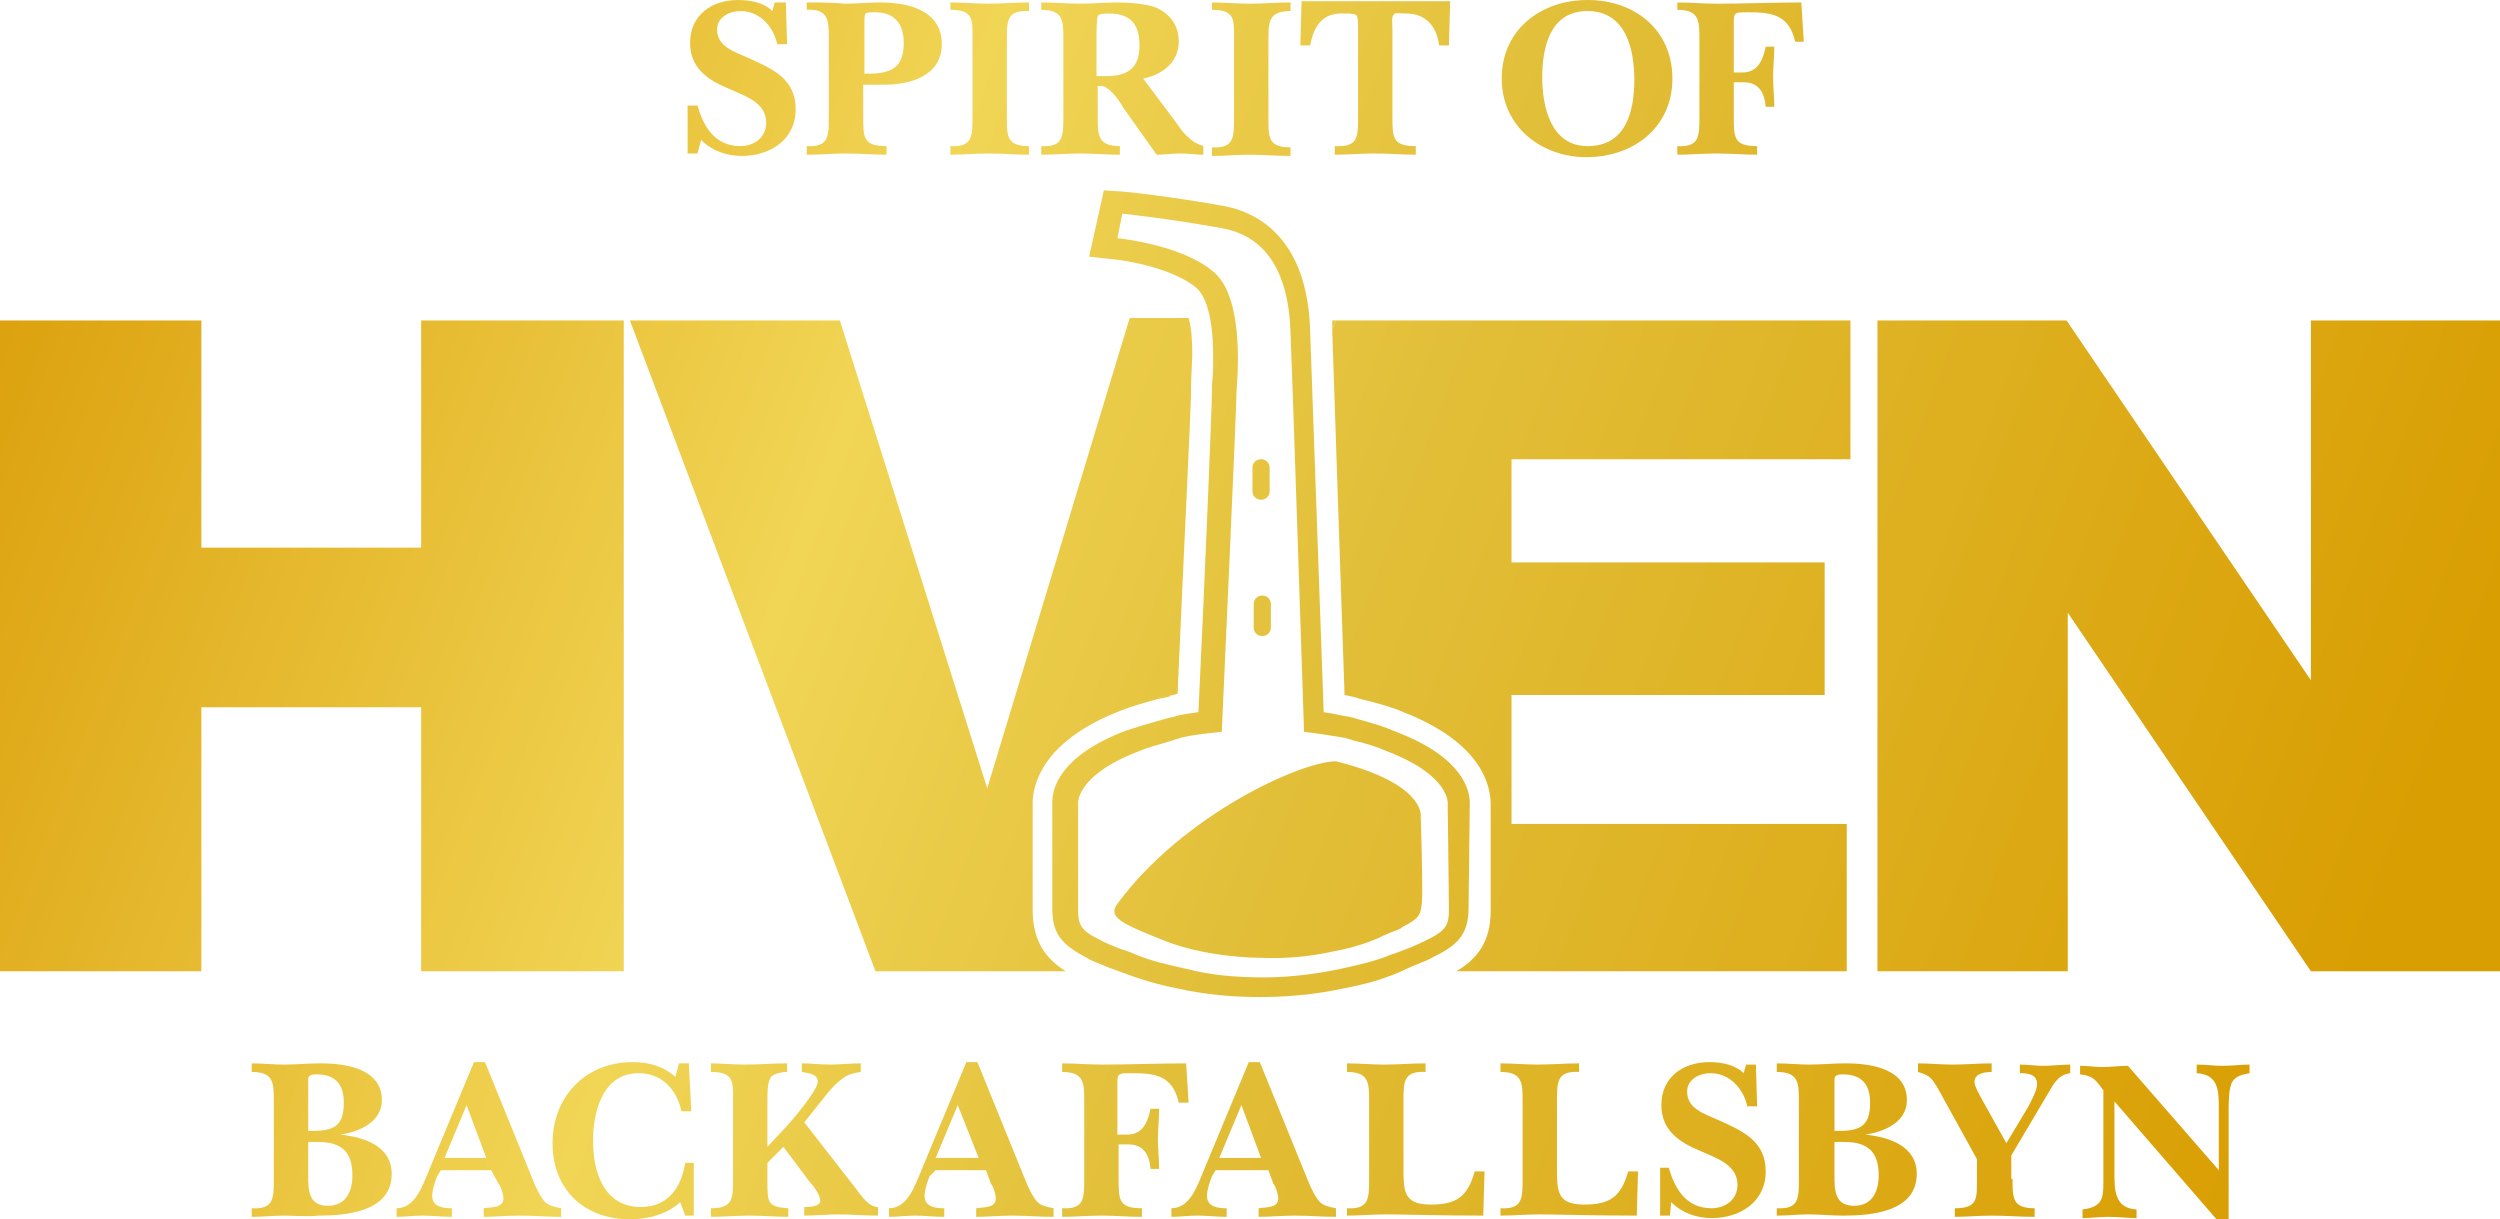
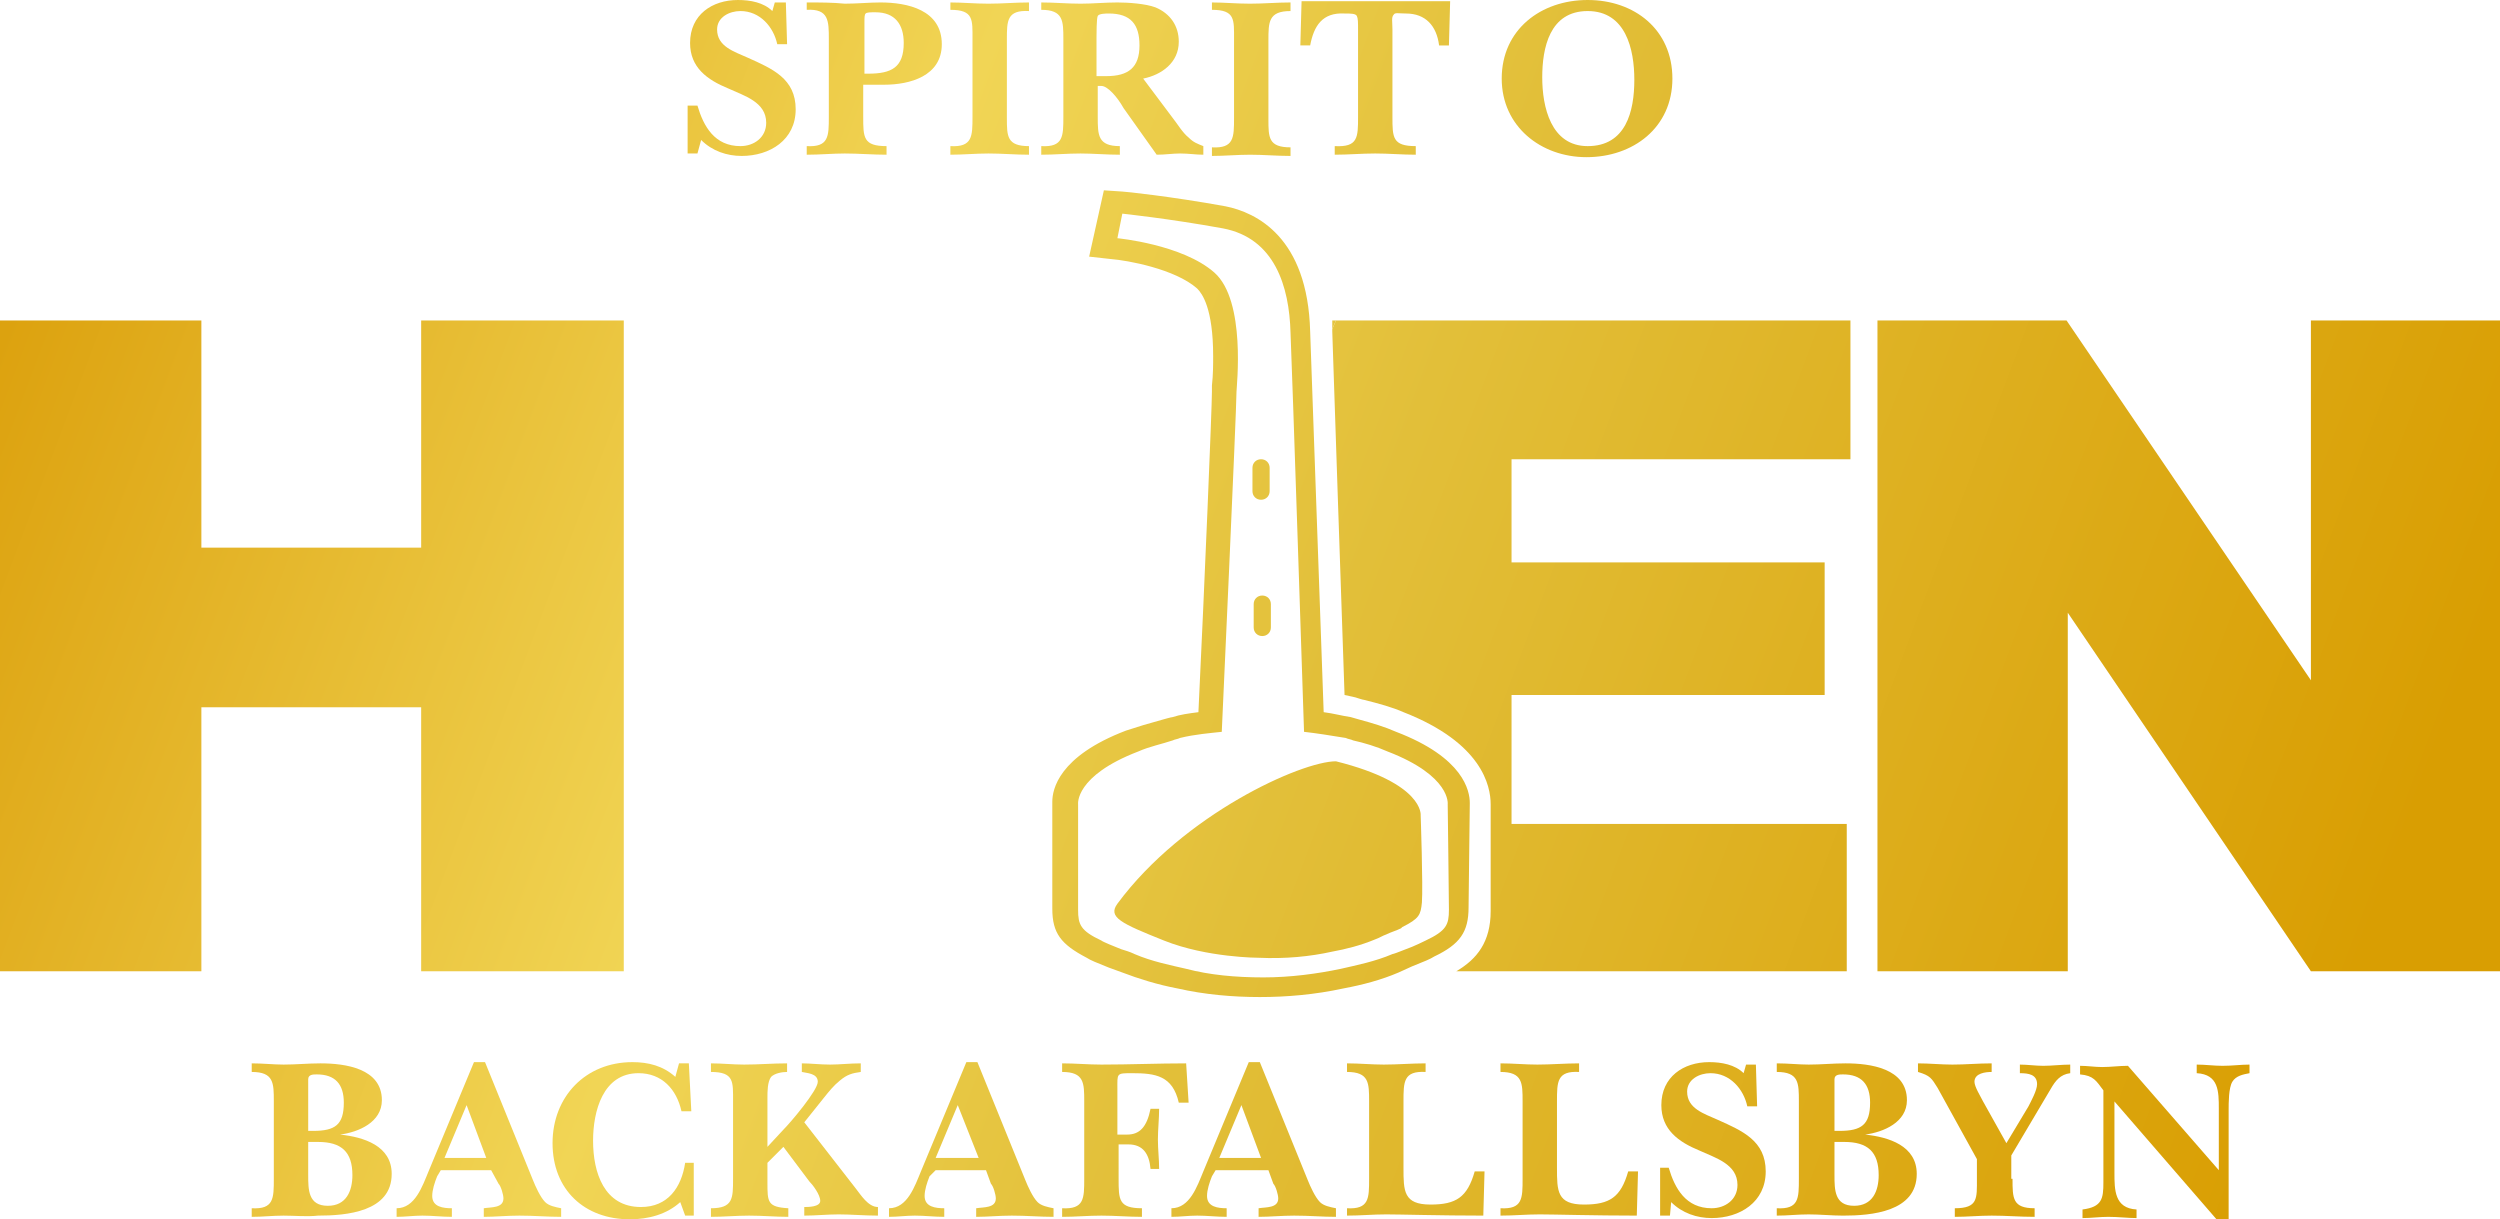
<svg xmlns="http://www.w3.org/2000/svg" xmlns:xlink="http://www.w3.org/1999/xlink" xml:space="preserve" viewBox="0 0 203.6 99.3">
  <linearGradient id="a" x1="-17.165" x2="201.838" y1="36.583" y2="118.918" gradientUnits="userSpaceOnUse">
    <stop offset="0" stop-color="#d99a04" />
    <stop offset=".011" stop-color="#d99a04" />
    <stop offset=".341" stop-color="#f1d555" />
    <stop offset=".527" stop-color="#e2bf39" />
    <stop offset=".901" stop-color="#d99e02" />
    <stop offset="1" stop-color="#d99e02" />
  </linearGradient>
  <path fill="url(#a)" d="M0 26.1h16.4v18.5h17.9V26.1h16.5v53H34.3V57.6H16.4v21.5H0z" />
  <linearGradient id="b" x1="1.773" x2="220.772" y1="-13.789" y2="68.545" gradientUnits="userSpaceOnUse">
    <stop offset="0" stop-color="#d99a04" />
    <stop offset=".011" stop-color="#d99a04" />
    <stop offset=".341" stop-color="#f1d555" />
    <stop offset=".527" stop-color="#e2bf39" />
    <stop offset=".901" stop-color="#d99e02" />
    <stop offset="1" stop-color="#d99e02" />
  </linearGradient>
  <path fill="url(#b)" d="M152.9 26.1h15.4l19.9 29.3V26.1h15.4v53h-15.4l-19.8-29.2v29.2h-15.5z" />
  <linearGradient id="c" x1="-30.581" x2="188.418" y1="72.271" y2="154.605" gradientUnits="userSpaceOnUse">
    <stop offset="0" stop-color="#d99a04" />
    <stop offset=".011" stop-color="#d99a04" />
    <stop offset=".341" stop-color="#f1d555" />
    <stop offset=".527" stop-color="#e2bf39" />
    <stop offset=".901" stop-color="#d99e02" />
    <stop offset="1" stop-color="#d99e02" />
  </linearGradient>
  <path fill="url(#c)" d="M20.5 98.4c1.8.1 1.8-.8 1.8-2.4v-6.3c0-1.5 0-2.4-1.8-2.4v-.7c.9 0 1.8.1 2.6.1 1 0 2-.1 3-.1 2 0 5 .4 5 3 0 1.8-1.9 2.6-3.4 2.8 1.9.2 4.2.9 4.2 3.2 0 3.1-3.7 3.4-6 3.4-.9.1-1.9 0-2.8 0-.9 0-1.7.1-2.6.1v-.7zm4.6-6.3h.4c1.8 0 2.5-.5 2.5-2.3 0-1.5-.7-2.3-2.2-2.3-.3 0-.7 0-.7.4v4.2zm0 3.6c0 1.2 0 2.5 1.6 2.5 1.5 0 2-1.2 2-2.5 0-1.9-.9-2.7-2.8-2.7h-.8v2.7z" />
  <linearGradient id="d" x1="-29.116" x2="189.874" y1="68.382" y2="150.712" gradientUnits="userSpaceOnUse">
    <stop offset="0" stop-color="#d99a04" />
    <stop offset=".011" stop-color="#d99a04" />
    <stop offset=".341" stop-color="#f1d555" />
    <stop offset=".527" stop-color="#e2bf39" />
    <stop offset=".901" stop-color="#d99e02" />
    <stop offset="1" stop-color="#d99e02" />
  </linearGradient>
  <path fill="url(#d)" d="M35.6 95.8c-.2.5-.4 1.1-.4 1.6 0 .9.9 1 1.6 1v.7c-.8 0-1.6-.1-2.4-.1-.7 0-1.4.1-2.1.1v-.7c1.5 0 2.1-1.8 2.6-3l3.7-8.9h.9l3.9 9.6c.2.5.6 1.4 1 1.8.3.3.8.4 1.3.5v.7c-1.1 0-2.2-.1-3.4-.1-1 0-2 .1-2.9.1v-.7c.6-.1 1.6 0 1.6-.8 0-.3-.2-1-.4-1.2l-.6-1.1h-4.1l-.3.5zm4-1.5L38 90l-1.8 4.3h3.4z" />
  <linearGradient id="e" x1="-27.035" x2="191.963" y1="62.84" y2="145.174" gradientUnits="userSpaceOnUse">
    <stop offset="0" stop-color="#d99a04" />
    <stop offset=".011" stop-color="#d99a04" />
    <stop offset=".341" stop-color="#f1d555" />
    <stop offset=".527" stop-color="#e2bf39" />
    <stop offset=".901" stop-color="#d99e02" />
    <stop offset="1" stop-color="#d99e02" />
  </linearGradient>
  <path fill="url(#e)" d="M55.4 97.9c-1.1 1-2.6 1.4-4.1 1.4-3.7 0-6.3-2.4-6.3-6.2 0-3.8 2.7-6.6 6.5-6.6 1.3 0 2.5.3 3.5 1.2l.3-1.1h.8l.2 3.9h-.8c-.4-1.8-1.6-3.1-3.5-3.1-2.9 0-3.7 3.1-3.7 5.5 0 2.6.9 5.4 3.9 5.4 2.2 0 3.3-1.6 3.6-3.6h.7V99h-.7l-.4-1.1z" />
  <linearGradient id="f" x1="-25.672" x2="193.329" y1="59.211" y2="141.546" gradientUnits="userSpaceOnUse">
    <stop offset="0" stop-color="#d99a04" />
    <stop offset=".011" stop-color="#d99a04" />
    <stop offset=".341" stop-color="#f1d555" />
    <stop offset=".527" stop-color="#e2bf39" />
    <stop offset=".901" stop-color="#d99e02" />
    <stop offset="1" stop-color="#d99e02" />
  </linearGradient>
  <path fill="url(#f)" d="M62.5 94.7v1.6c0 1.6 0 2 1.7 2.1v.7c-1 0-2.1-.1-3.2-.1-1 0-2.1.1-3.1.1v-.7c1.8 0 1.8-.8 1.8-2.4v-6.3c0-1.6.1-2.4-1.8-2.4v-.7c.9 0 1.8.1 2.7.1 1.2 0 2.3-.1 3.5-.1v.7c-.4 0-1 .1-1.3.4-.3.4-.3 1.2-.3 1.7v4l1.3-1.4c.6-.6 2.8-3.2 2.8-3.9 0-.7-.9-.7-1.3-.8v-.7c.7 0 1.5.1 2.3.1.8 0 1.6-.1 2.5-.1v.7c-.7.1-1.1.2-1.7.7-.5.4-.9.9-1.3 1.4l-1.6 2 4.2 5.4c.4.5 1 1.5 1.8 1.5v.7c-1.1 0-2.2-.1-3.2-.1-.9 0-1.9.1-2.8.1v-.7c.3 0 1.3 0 1.3-.5s-.6-1.3-.9-1.6l-2.1-2.8-1.3 1.3z" />
  <linearGradient id="g" x1="-24.16" x2="194.845" y1="55.182" y2="137.518" gradientUnits="userSpaceOnUse">
    <stop offset="0" stop-color="#d99a04" />
    <stop offset=".011" stop-color="#d99a04" />
    <stop offset=".341" stop-color="#f1d555" />
    <stop offset=".527" stop-color="#e2bf39" />
    <stop offset=".901" stop-color="#d99e02" />
    <stop offset="1" stop-color="#d99e02" />
  </linearGradient>
  <path fill="url(#g)" d="M75.7 95.8c-.2.5-.4 1.1-.4 1.6 0 .9.9 1 1.6 1v.7c-.8 0-1.6-.1-2.4-.1-.7 0-1.4.1-2.1.1v-.7c1.5 0 2.1-1.8 2.6-3l3.7-8.9h.9l3.9 9.6c.2.5.6 1.4 1 1.8.3.3.8.4 1.3.5v.7c-1.1 0-2.2-.1-3.4-.1-1 0-2 .1-2.9.1v-.7c.6-.1 1.6 0 1.6-.8 0-.3-.2-1-.4-1.2l-.4-1.1h-4.1l-.5.5zm4-1.5L78 90l-1.8 4.3h3.5z" />
  <linearGradient id="h" x1="-22.246" x2="196.75" y1="50.104" y2="132.437" gradientUnits="userSpaceOnUse">
    <stop offset="0" stop-color="#d99a04" />
    <stop offset=".011" stop-color="#d99a04" />
    <stop offset=".341" stop-color="#f1d555" />
    <stop offset=".527" stop-color="#e2bf39" />
    <stop offset=".901" stop-color="#d99e02" />
    <stop offset="1" stop-color="#d99e02" />
  </linearGradient>
  <path fill="url(#h)" d="M91.1 92.4h.7c1 0 1.6-.6 1.9-2.1h.7c0 .8-.1 1.7-.1 2.5s.1 1.6.1 2.4h-.7c-.1-1.2-.6-2-1.8-2h-.8V96c0 1.7 0 2.4 1.9 2.4v.7c-1.1 0-2.2-.1-3.3-.1-1.1 0-2.1.1-3.2.1v-.7c1.8.1 1.8-.8 1.8-2.4v-6.3c0-1.5 0-2.4-1.8-2.4v-.7c1.1 0 2.1.1 3.2.1 2.3 0 4.6-.1 6.9-.1l.2 3.2H96c-.5-2.2-1.9-2.4-3.8-2.4-1.3 0-1.2 0-1.2 1.3v3.7z" />
  <linearGradient id="i" x1="-21.306" x2="197.701" y1="47.588" y2="129.924" gradientUnits="userSpaceOnUse">
    <stop offset="0" stop-color="#d99a04" />
    <stop offset=".011" stop-color="#d99a04" />
    <stop offset=".341" stop-color="#f1d555" />
    <stop offset=".527" stop-color="#e2bf39" />
    <stop offset=".901" stop-color="#d99e02" />
    <stop offset="1" stop-color="#d99e02" />
  </linearGradient>
  <path fill="url(#i)" d="M98.7 95.8c-.2.5-.4 1.1-.4 1.6 0 .9.9 1 1.6 1v.7c-.8 0-1.6-.1-2.4-.1-.7 0-1.4.1-2.1.1v-.7c1.5 0 2.1-1.8 2.6-3l3.7-8.9h.9l3.9 9.6c.2.5.6 1.4 1 1.8.3.3.8.4 1.3.5v.7c-1.1 0-2.2-.1-3.4-.1-1 0-2 .1-2.9.1v-.7c.6-.1 1.6 0 1.6-.8 0-.3-.2-1-.4-1.2l-.4-1.1H99l-.3.5zm4-1.5-1.6-4.3-1.8 4.3h3.4z" />
  <linearGradient id="j" x1="-19.595" x2="199.4" y1="43.054" y2="125.387" gradientUnits="userSpaceOnUse">
    <stop offset="0" stop-color="#d99a04" />
    <stop offset=".011" stop-color="#d99a04" />
    <stop offset=".341" stop-color="#f1d555" />
    <stop offset=".527" stop-color="#e2bf39" />
    <stop offset=".901" stop-color="#d99e02" />
    <stop offset="1" stop-color="#d99e02" />
  </linearGradient>
  <path fill="url(#j)" d="M109.7 98.4c1.8.1 1.8-.8 1.8-2.4v-6.3c0-1.5 0-2.4-1.8-2.4v-.7c1 0 2 .1 3 .1 1.1 0 2.3-.1 3.4-.1v.7c-1.8-.1-1.8.8-1.8 2.4v5.4c0 1.9 0 3 2.2 3 2.1 0 3-.6 3.6-2.7h.8l-.1 3.6c-3.4 0-6.8-.1-7.9-.1-1.1 0-2.1.1-3.2.1v-.6z" />
  <linearGradient id="k" x1="-18.054" x2="200.942" y1="38.953" y2="121.286" gradientUnits="userSpaceOnUse">
    <stop offset="0" stop-color="#d99a04" />
    <stop offset=".011" stop-color="#d99a04" />
    <stop offset=".341" stop-color="#f1d555" />
    <stop offset=".527" stop-color="#e2bf39" />
    <stop offset=".901" stop-color="#d99e02" />
    <stop offset="1" stop-color="#d99e02" />
  </linearGradient>
  <path fill="url(#k)" d="M122.2 98.4c1.8.1 1.8-.8 1.8-2.4v-6.3c0-1.5 0-2.4-1.8-2.4v-.7c1 0 2 .1 3 .1 1.1 0 2.3-.1 3.4-.1v.7c-1.8-.1-1.8.8-1.8 2.4v5.4c0 1.9 0 3 2.2 3 2.1 0 3-.6 3.6-2.7h.8l-.1 3.6c-3.4 0-6.8-.1-7.9-.1-1.1 0-2.1.1-3.2.1v-.6z" />
  <linearGradient id="l" x1="-16.352" x2="202.648" y1="34.421" y2="116.755" gradientUnits="userSpaceOnUse">
    <stop offset="0" stop-color="#d99a04" />
    <stop offset=".011" stop-color="#d99a04" />
    <stop offset=".341" stop-color="#f1d555" />
    <stop offset=".527" stop-color="#e2bf39" />
    <stop offset=".901" stop-color="#d99e02" />
    <stop offset="1" stop-color="#d99e02" />
  </linearGradient>
  <path fill="url(#l)" d="M136 99h-.8v-3.9h.7c.5 1.7 1.4 3.3 3.5 3.3 1.1 0 2.1-.7 2.1-1.9 0-1.7-1.8-2.2-3.1-2.8-1.7-.7-3.1-1.7-3.1-3.7 0-2.3 1.8-3.5 3.9-3.5 1 0 2.1.2 2.8.9l.2-.7h.8l.1 3.4h-.8c-.3-1.4-1.4-2.7-3-2.7-.9 0-1.9.5-1.9 1.5 0 1.4 1.4 1.8 2.5 2.3 2 .9 3.9 1.7 3.9 4.2s-2.1 3.8-4.4 3.8c-1.2 0-2.4-.4-3.3-1.3L136 99z" />
  <linearGradient id="m" x1="-15.194" x2="203.804" y1="31.343" y2="113.677" gradientUnits="userSpaceOnUse">
    <stop offset="0" stop-color="#d99a04" />
    <stop offset=".011" stop-color="#d99a04" />
    <stop offset=".341" stop-color="#f1d555" />
    <stop offset=".527" stop-color="#e2bf39" />
    <stop offset=".901" stop-color="#d99e02" />
    <stop offset="1" stop-color="#d99e02" />
  </linearGradient>
  <path fill="url(#m)" d="M144.7 98.4c1.8.1 1.8-.8 1.8-2.4v-6.3c0-1.5 0-2.4-1.8-2.4v-.7c.9 0 1.8.1 2.6.1 1 0 2-.1 3-.1 2 0 5 .4 5 3 0 1.8-1.9 2.6-3.4 2.8 1.9.2 4.2.9 4.2 3.2 0 3.1-3.7 3.4-6 3.4-.9 0-1.9-.1-2.8-.1-.9 0-1.7.1-2.6.1v-.6zm4.7-6.3h.4c1.8 0 2.5-.5 2.5-2.3 0-1.5-.7-2.3-2.2-2.3-.3 0-.7 0-.7.4v4.2zm0 3.6c0 1.2 0 2.5 1.6 2.5 1.5 0 2-1.2 2-2.5 0-1.9-.9-2.7-2.8-2.7h-.8v2.7z" />
  <linearGradient id="n" x1="-13.286" x2="205.714" y1="26.265" y2="108.599" gradientUnits="userSpaceOnUse">
    <stop offset="0" stop-color="#d99a04" />
    <stop offset=".011" stop-color="#d99a04" />
    <stop offset=".341" stop-color="#f1d555" />
    <stop offset=".527" stop-color="#e2bf39" />
    <stop offset=".901" stop-color="#d99e02" />
    <stop offset="1" stop-color="#d99e02" />
  </linearGradient>
  <path fill="url(#n)" d="M163.9 96c0 1.6 0 2.4 1.8 2.4v.7c-1.2 0-2.3-.1-3.5-.1-1 0-2 .1-3 .1v-.7c1.9 0 1.8-.8 1.8-2.4v-1.6l-3.2-5.8c-.5-.8-.6-1-1.6-1.3v-.7c.9 0 1.9.1 2.8.1 1.1 0 2.1-.1 3.2-.1v.7c-.5 0-1.4.1-1.4.8 0 .4.5 1.2.7 1.6l1.9 3.4 1.8-3c.2-.4.7-1.3.7-1.8 0-.8-.7-.9-1.4-.9v-.7c.6 0 1.3.1 1.9.1.7 0 1.5-.1 2.2-.1v.7c-.8.1-1.2.6-1.6 1.3l-3.2 5.4V96z" />
  <linearGradient id="o" x1="-11.722" x2="207.267" y1="22.132" y2="104.462" gradientUnits="userSpaceOnUse">
    <stop offset="0" stop-color="#d99a04" />
    <stop offset=".011" stop-color="#d99a04" />
    <stop offset=".341" stop-color="#f1d555" />
    <stop offset=".527" stop-color="#e2bf39" />
    <stop offset=".901" stop-color="#d99e02" />
    <stop offset="1" stop-color="#d99e02" />
  </linearGradient>
  <path fill="url(#o)" d="M172.2 89.7v5.8c0 1.4 0 2.9 1.8 3v.7c-.7 0-1.5-.1-2.3-.1-.7 0-1.4.1-2.1.1v-.7c1.6-.2 1.7-.9 1.7-2.2v-7.5c-.6-.8-.8-1.2-1.9-1.3v-.7c.6 0 1.2.1 1.8.1.7 0 1.4-.1 2.1-.1l7.4 8.5v-5c0-1.4 0-2.8-1.8-2.9v-.7c.7 0 1.4.1 2.1.1.8 0 1.5-.1 2.2-.1v.7c-.5.1-1.1.2-1.4.7-.3.5-.3 1.7-.3 2.3v9h-.9l-8.4-9.7z" />
  <g>
    <linearGradient id="p" x1="-9.886" x2="209.116" y1="17.221" y2="99.556" gradientUnits="userSpaceOnUse">
      <stop offset="0" stop-color="#d99a04" />
      <stop offset=".011" stop-color="#d99a04" />
      <stop offset=".341" stop-color="#f1d555" />
      <stop offset=".527" stop-color="#e2bf39" />
      <stop offset=".901" stop-color="#d99e02" />
      <stop offset="1" stop-color="#d99e02" />
    </linearGradient>
-     <path fill="url(#p)" d="M84.1 74.1v-8.7c0-1.4.7-5 7.1-7.5 1-.4 2.1-.7 3.2-1l1-.2h-.3s.5-.1.8-.2c.5-11.3 1.1-23.4 1.1-24.6v-.7l.1-2.3c0-1.4-.1-2.3-.3-3H92L80.4 64.2l-12-38.1H51.3l20 53h15.5c-1.6-1-2.7-2.4-2.7-5z" />
    <linearGradient id="q" x1="-3.628" x2="215.37" y1=".583" y2="82.916" gradientUnits="userSpaceOnUse">
      <stop offset="0" stop-color="#d99a04" />
      <stop offset=".011" stop-color="#d99a04" />
      <stop offset=".341" stop-color="#f1d555" />
      <stop offset=".527" stop-color="#e2bf39" />
      <stop offset=".901" stop-color="#d99e02" />
      <stop offset="1" stop-color="#d99e02" />
    </linearGradient>
    <path fill="url(#q)" d="M150.7 37.4V26.1h-41.9l-.3.7v.2s.9 27 1 29.6c.5.1.9.2.9.2s.6.2.7.2c1.2.3 2.3.6 3.2 1 6.4 2.5 7.1 6 7.1 7.5v8.7c0 2.5-1.1 3.9-2.8 4.9h31.8v-12h-27.3V56.6h25.5V45.8h-25.5v-8.4h27.6z" />
    <linearGradient id="r" x1="1.798" x2="220.721" y1="-13.741" y2="68.564" gradientUnits="userSpaceOnUse">
      <stop offset="0" stop-color="#d99a04" />
      <stop offset=".011" stop-color="#d99a04" />
      <stop offset=".341" stop-color="#f1d555" />
      <stop offset=".527" stop-color="#e2bf39" />
      <stop offset=".901" stop-color="#d99e02" />
      <stop offset="1" stop-color="#d99e02" />
    </linearGradient>
    <path fill="url(#r)" d="M108.8 26.1h-.3v.7l.3-.7z" />
  </g>
  <g>
    <linearGradient id="s" x1="-6.963" x2="212.034" y1="9.451" y2="91.784" gradientUnits="userSpaceOnUse">
      <stop offset="0" stop-color="#d99a04" />
      <stop offset=".011" stop-color="#d99a04" />
      <stop offset=".341" stop-color="#f1d555" />
      <stop offset=".527" stop-color="#e2bf39" />
      <stop offset=".901" stop-color="#d99e02" />
      <stop offset="1" stop-color="#d99e02" />
    </linearGradient>
    <path fill="url(#s)" d="M119.7 65.4c0-1-.5-3.7-6-5.8-.9-.4-1.9-.7-3-1l-.7-.2c-.7-.1-1.4-.3-2.2-.4-.1-2.7-1.1-31-1.1-31-.2-7.7-4.4-9.7-6.9-10.2-4.4-.8-8.2-1.2-8.4-1.2l-1.5-.1-1.2 5.4 1.8.2c1.3.1 5.2.8 7 2.4.4.4 1.3 1.6 1.3 5.5 0 .7 0 1.5-.1 2.4v.5c0 1.3-.6 15.7-1.1 26.1-.8.1-1.5.2-2.1.4-.1 0-.8.2-.8.2-1.1.3-2.1.6-3 .9-5.5 2.1-6 4.8-6 5.8v.3-.2V74c0 2 .7 2.9 2.8 4 .3.2.8.4 1.8.8l1.1.4c1.3.5 2.9 1 4.5 1.3 2.2.5 4.5.7 6.7.7s4.5-.2 6.8-.7c1.6-.3 3.1-.7 4.5-1.3l1.1-.5c1-.4 1.5-.6 1.8-.8 2.1-1 2.8-2 2.8-4l.1-8.5v.3-.3zm-1.7 8.7c0 1.2-.2 1.7-1.9 2.5 0 0-1 .5-1.6.7-.3.1-.7.3-1.1.4-1.4.6-2.9.9-4.2 1.2-1.9.4-4.1.7-6.3.7-2.3 0-4.4-.2-6.3-.7-1.3-.3-2.8-.6-4.2-1.2-.4-.2-.8-.3-1.1-.4-.5-.2-1.5-.6-1.6-.7-1.7-.8-1.9-1.3-1.9-2.5v-8.6s-.3-2.3 4.9-4.3c.9-.4 1.9-.6 2.8-.9.2-.1.4-.1.6-.2 1.2-.3 2.5-.4 3.4-.5 0 0 1.2-26.2 1.2-27.7 0-.4.8-7.4-1.8-9.7-2.6-2.3-7.9-2.8-7.9-2.8l.4-2s3.8.4 8.2 1.2c4.2.8 5.4 4.7 5.5 8.5.1 2 1.1 32.5 1.1 32.5.9.1 2.2.3 3.4.5.2.1.4.1.6.2.9.2 1.9.5 2.8.9 5.2 2 4.9 4.3 4.9 4.3s.1 7.8.1 8.6z" />
  </g>
  <linearGradient id="t" x1="-13.179" x2="205.815" y1="25.99" y2="108.322" gradientUnits="userSpaceOnUse">
    <stop offset="0" stop-color="#d99a04" />
    <stop offset=".011" stop-color="#d99a04" />
    <stop offset=".341" stop-color="#f1d555" />
    <stop offset=".527" stop-color="#e2bf39" />
    <stop offset=".901" stop-color="#d99e02" />
    <stop offset="1" stop-color="#d99e02" />
  </linearGradient>
  <path fill="url(#t)" fill-rule="evenodd" d="M115.7 66.4s.3-2.6-6.9-4.4C106 62 96.4 66.3 91 73.6c-.8 1.1.3 1.6 3.8 3s7.7 1.4 7.7 1.4c2.2.1 4.2-.1 6-.5 1.1-.2 2.3-.5 3.5-1 .3-.1.6-.3.9-.4.4-.2.8-.3 1.2-.5l.1-.1c1.4-.7 1.5-1 1.6-2 .1-1.3-.1-7.1-.1-7.1" clip-rule="evenodd" />
  <g>
    <linearGradient id="u" x1="2.343" x2="221.356" y1="-15.316" y2="67.023" gradientUnits="userSpaceOnUse">
      <stop offset="0" stop-color="#d99a04" />
      <stop offset=".011" stop-color="#d99a04" />
      <stop offset=".341" stop-color="#f1d555" />
      <stop offset=".527" stop-color="#e2bf39" />
      <stop offset=".901" stop-color="#d99e02" />
      <stop offset="1" stop-color="#d99e02" />
    </linearGradient>
    <path fill="url(#u)" d="M56.8 12.5H56V8.6h.8c.5 1.7 1.4 3.3 3.5 3.3 1.1 0 2.1-.7 2.1-1.9 0-1.7-1.8-2.2-3.1-2.8-1.7-.7-3.1-1.7-3.1-3.7C56.2 1.2 58 0 60.1 0c1 0 2.1.2 2.8.9l.2-.7h.9l.1 3.4h-.8C63 2.2 61.9.9 60.3.9c-.9 0-1.9.5-1.9 1.5 0 1.4 1.4 1.8 2.5 2.3 2 .9 3.9 1.7 3.9 4.2s-2.1 3.8-4.4 3.8c-1.2 0-2.4-.4-3.3-1.3l-.3 1.1z" />
    <linearGradient id="v" x1="3.528" x2="222.526" y1="-18.458" y2="63.875" gradientUnits="userSpaceOnUse">
      <stop offset="0" stop-color="#d99a04" />
      <stop offset=".011" stop-color="#d99a04" />
      <stop offset=".341" stop-color="#f1d555" />
      <stop offset=".527" stop-color="#e2bf39" />
      <stop offset=".901" stop-color="#d99e02" />
      <stop offset="1" stop-color="#d99e02" />
    </linearGradient>
    <path fill="url(#v)" d="M67.5 3.2c0-1.5 0-2.5-1.8-2.4V.2c1.1 0 2.1 0 3.1.1 1 0 2-.1 2.9-.1 2.2 0 5 .6 5 3.4 0 2.6-2.6 3.3-4.7 3.3h-1.7v2.6c0 1.7 0 2.4 1.9 2.4v.7c-1.1 0-2.3-.1-3.4-.1-1 0-2 .1-3.1.1v-.7c1.8.1 1.8-.8 1.8-2.4V3.2zM70.7 6c1.9 0 2.9-.5 2.9-2.5 0-1.5-.7-2.5-2.3-2.5-.4 0-.7 0-.8.1-.1.1-.1.3-.1.8V6h.3z" />
    <linearGradient id="w" x1="4.899" x2="223.89" y1="-22.095" y2="60.235" gradientUnits="userSpaceOnUse">
      <stop offset="0" stop-color="#d99a04" />
      <stop offset=".011" stop-color="#d99a04" />
      <stop offset=".341" stop-color="#f1d555" />
      <stop offset=".527" stop-color="#e2bf39" />
      <stop offset=".901" stop-color="#d99e02" />
      <stop offset="1" stop-color="#d99e02" />
    </linearGradient>
    <path fill="url(#w)" d="M79.2 3.2c0-1.6.1-2.4-1.8-2.4V.2c1 0 2 .1 3.1.1s2.2-.1 3.3-.1v.7C82 .8 82 1.7 82 3.2v6.4c0 1.5 0 2.3 1.8 2.3v.7c-1.1 0-2.2-.1-3.3-.1-1 0-2.1.1-3.1.1v-.7c1.8.1 1.8-.8 1.8-2.4V3.2z" />
    <linearGradient id="x" x1="5.912" x2="224.912" y1="-24.798" y2="57.536" gradientUnits="userSpaceOnUse">
      <stop offset="0" stop-color="#d99a04" />
      <stop offset=".011" stop-color="#d99a04" />
      <stop offset=".341" stop-color="#f1d555" />
      <stop offset=".527" stop-color="#e2bf39" />
      <stop offset=".901" stop-color="#d99e02" />
      <stop offset="1" stop-color="#d99e02" />
    </linearGradient>
    <path fill="url(#x)" d="M95.5 9.6c.4.5.8 1.2 1.3 1.6.4.4.7.5 1.2.7v.7c-.6 0-1.2-.1-1.9-.1-.6 0-1.2.1-1.9.1l-2.7-3.8C91 7.9 90.2 7 89.7 7h-.3v2.5c0 1.5 0 2.4 1.8 2.4v.7c-1.1 0-2.2-.1-3.2-.1-1.1 0-2.1.1-3.2.1v-.7c1.8.1 1.8-.8 1.8-2.4V3.2c0-1.5 0-2.4-1.8-2.4V.2c1.1 0 2.1.1 3.2.1 1 0 2-.1 3-.1.9 0 2.3.1 3.1.4 1.2.5 1.9 1.5 1.9 2.8 0 1.7-1.4 2.7-2.9 3l2.4 3.2zm-5.4-3.4c1.8 0 2.7-.7 2.7-2.5 0-1.7-.7-2.6-2.5-2.6-.2 0-.8 0-.9.2-.1.2-.1 1.5-.1 1.7v3.2h.8z" />
    <linearGradient id="y" x1="7.547" x2="226.537" y1="-29.136" y2="53.194" gradientUnits="userSpaceOnUse">
      <stop offset="0" stop-color="#d99a04" />
      <stop offset=".011" stop-color="#d99a04" />
      <stop offset=".341" stop-color="#f1d555" />
      <stop offset=".527" stop-color="#e2bf39" />
      <stop offset=".901" stop-color="#d99e02" />
      <stop offset="1" stop-color="#d99e02" />
    </linearGradient>
    <path fill="url(#y)" d="M100.5 3.2c0-1.6.1-2.4-1.8-2.4V.2c1 0 2 .1 3.1.1s2.2-.1 3.3-.1v.7c-1.8 0-1.8.9-1.8 2.4v6.4c0 1.5 0 2.3 1.8 2.3v.7c-1.1 0-2.2-.1-3.3-.1-1 0-2.1.1-3.1.1V12c1.8.1 1.8-.8 1.8-2.4V3.2z" />
    <linearGradient id="z" x1="8.944" x2="227.936" y1="-32.853" y2="49.478" gradientUnits="userSpaceOnUse">
      <stop offset="0" stop-color="#d99a04" />
      <stop offset=".011" stop-color="#d99a04" />
      <stop offset=".341" stop-color="#f1d555" />
      <stop offset=".527" stop-color="#e2bf39" />
      <stop offset=".901" stop-color="#d99e02" />
      <stop offset="1" stop-color="#d99e02" />
    </linearGradient>
    <path fill="url(#z)" d="M118 3.7h-.8c-.2-1.6-1.1-2.6-2.7-2.6-.6 0-.9-.1-1 .1-.2.2-.1.6-.1 1.2v7.1c0 1.7 0 2.4 1.9 2.4v.7c-1.1 0-2.2-.1-3.3-.1-1.1 0-2.2.1-3.3.1v-.7c1.9.1 1.9-.7 1.9-2.4v-7c0-.7 0-1-.1-1.2-.1-.2-.5-.2-1-.2-1.8-.1-2.5 1-2.8 2.6h-.8l.1-3.6h12.1l-.1 3.6z" />
    <linearGradient id="A" x1="10.913" x2="229.923" y1="-38.117" y2="44.221" gradientUnits="userSpaceOnUse">
      <stop offset="0" stop-color="#d99a04" />
      <stop offset=".011" stop-color="#d99a04" />
      <stop offset=".341" stop-color="#f1d555" />
      <stop offset=".527" stop-color="#e2bf39" />
      <stop offset=".901" stop-color="#d99e02" />
      <stop offset="1" stop-color="#d99e02" />
    </linearGradient>
    <path fill="url(#A)" d="M122.3 6.4c0-4 3.2-6.4 7-6.4s6.9 2.4 6.9 6.4-3.2 6.4-7 6.4c-3.7 0-6.9-2.5-6.9-6.4zm3.3-.1c0 2.4.7 5.6 3.7 5.6 3.1 0 3.8-2.8 3.8-5.4 0-2.5-.7-5.6-3.8-5.6-3.1 0-3.7 3-3.7 5.4z" />
    <linearGradient id="B" x1="12.446" x2="231.46" y1="-42.202" y2="40.138" gradientUnits="userSpaceOnUse">
      <stop offset="0" stop-color="#d99a04" />
      <stop offset=".011" stop-color="#d99a04" />
      <stop offset=".341" stop-color="#f1d555" />
      <stop offset=".527" stop-color="#e2bf39" />
      <stop offset=".901" stop-color="#d99e02" />
      <stop offset="1" stop-color="#d99e02" />
    </linearGradient>
-     <path fill="url(#B)" d="M141.2 5.9h.7c1 0 1.6-.6 1.9-2.1h.7c0 .8-.1 1.7-.1 2.5s.1 1.6.1 2.4h-.7c-.1-1.2-.6-2-1.8-2h-.8v2.8c0 1.7 0 2.4 1.9 2.4v.7c-1.1 0-2.2-.1-3.3-.1-1.1 0-2.1.1-3.2.1v-.7c1.8.1 1.8-.8 1.8-2.4V3.2c0-1.5 0-2.4-1.8-2.4V.2c1.1 0 2.1.1 3.2.1 2.3 0 4.6-.1 6.9-.1l.2 3.2h-.7c-.5-2.2-1.9-2.4-3.8-2.4-1.3 0-1.2 0-1.2 1.3v3.6z" />
  </g>
  <g>
    <defs>
      <path id="C" d="M102.8 49.3v1.8" />
    </defs>
    <linearGradient id="D" x1="-6.803" x2="212.208" y1="9.006" y2="91.344" gradientUnits="userSpaceOnUse">
      <stop offset="0" stop-color="#d99a04" />
      <stop offset=".011" stop-color="#d99a04" />
      <stop offset=".341" stop-color="#f1d555" />
      <stop offset=".527" stop-color="#e2bf39" />
      <stop offset=".901" stop-color="#d99e02" />
      <stop offset="1" stop-color="#d99e02" />
    </linearGradient>
    <use xlink:href="#C" fill="url(#D)" overflow="visible" />
    <clipPath id="E">
      <use xlink:href="#C" overflow="visible" />
    </clipPath>
    <linearGradient id="F" x1="102.792" x2="102.792" y1="49.279" y2="49.279" gradientUnits="userSpaceOnUse">
      <stop offset="0" stop-color="#d99a04" />
      <stop offset=".011" stop-color="#d99a04" />
      <stop offset=".341" stop-color="#f1d555" />
      <stop offset=".527" stop-color="#e2bf39" />
      <stop offset=".901" stop-color="#d99e02" />
      <stop offset="1" stop-color="#d99e02" />
    </linearGradient>
    <path fill="url(#F)" d="M102.8 49.3z" clip-path="url(#E)" />
  </g>
  <g>
    <linearGradient id="G" x1="102.663" x2="102.663" y1="38.127" y2="38.127" gradientUnits="userSpaceOnUse">
      <stop offset="0" stop-color="#d99a04" />
      <stop offset=".011" stop-color="#d99a04" />
      <stop offset=".341" stop-color="#f1d555" />
      <stop offset=".527" stop-color="#e2bf39" />
      <stop offset=".901" stop-color="#d99e02" />
      <stop offset="1" stop-color="#d99e02" />
    </linearGradient>
    <path fill="url(#G)" d="M102.7 38.1z" />
  </g>
  <linearGradient id="H" x1="-6.822" x2="212.227" y1="8.999" y2="91.351" gradientUnits="userSpaceOnUse">
    <stop offset="0" stop-color="#d99a04" />
    <stop offset=".011" stop-color="#d99a04" />
    <stop offset=".341" stop-color="#f1d555" />
    <stop offset=".527" stop-color="#e2bf39" />
    <stop offset=".901" stop-color="#d99e02" />
    <stop offset="1" stop-color="#d99e02" />
  </linearGradient>
  <path fill="url(#H)" d="M102.1 51.1v-1.9c0-.4.3-.7.7-.7.4 0 .7.3.7.7v1.9c0 .4-.3.7-.7.7-.4 0-.7-.3-.7-.7z" />
  <linearGradient id="I" x1="-3.124" x2="215.843" y1="-.715" y2="81.606" gradientUnits="userSpaceOnUse">
    <stop offset="0" stop-color="#d99a04" />
    <stop offset=".011" stop-color="#d99a04" />
    <stop offset=".341" stop-color="#f1d555" />
    <stop offset=".527" stop-color="#e2bf39" />
    <stop offset=".901" stop-color="#d99e02" />
    <stop offset="1" stop-color="#d99e02" />
  </linearGradient>
  <path fill="url(#I)" d="M102 40v-1.9c0-.4.3-.7.7-.7.4 0 .7.3.7.7V40c0 .4-.3.7-.7.7-.4 0-.7-.3-.7-.7z" />
</svg>